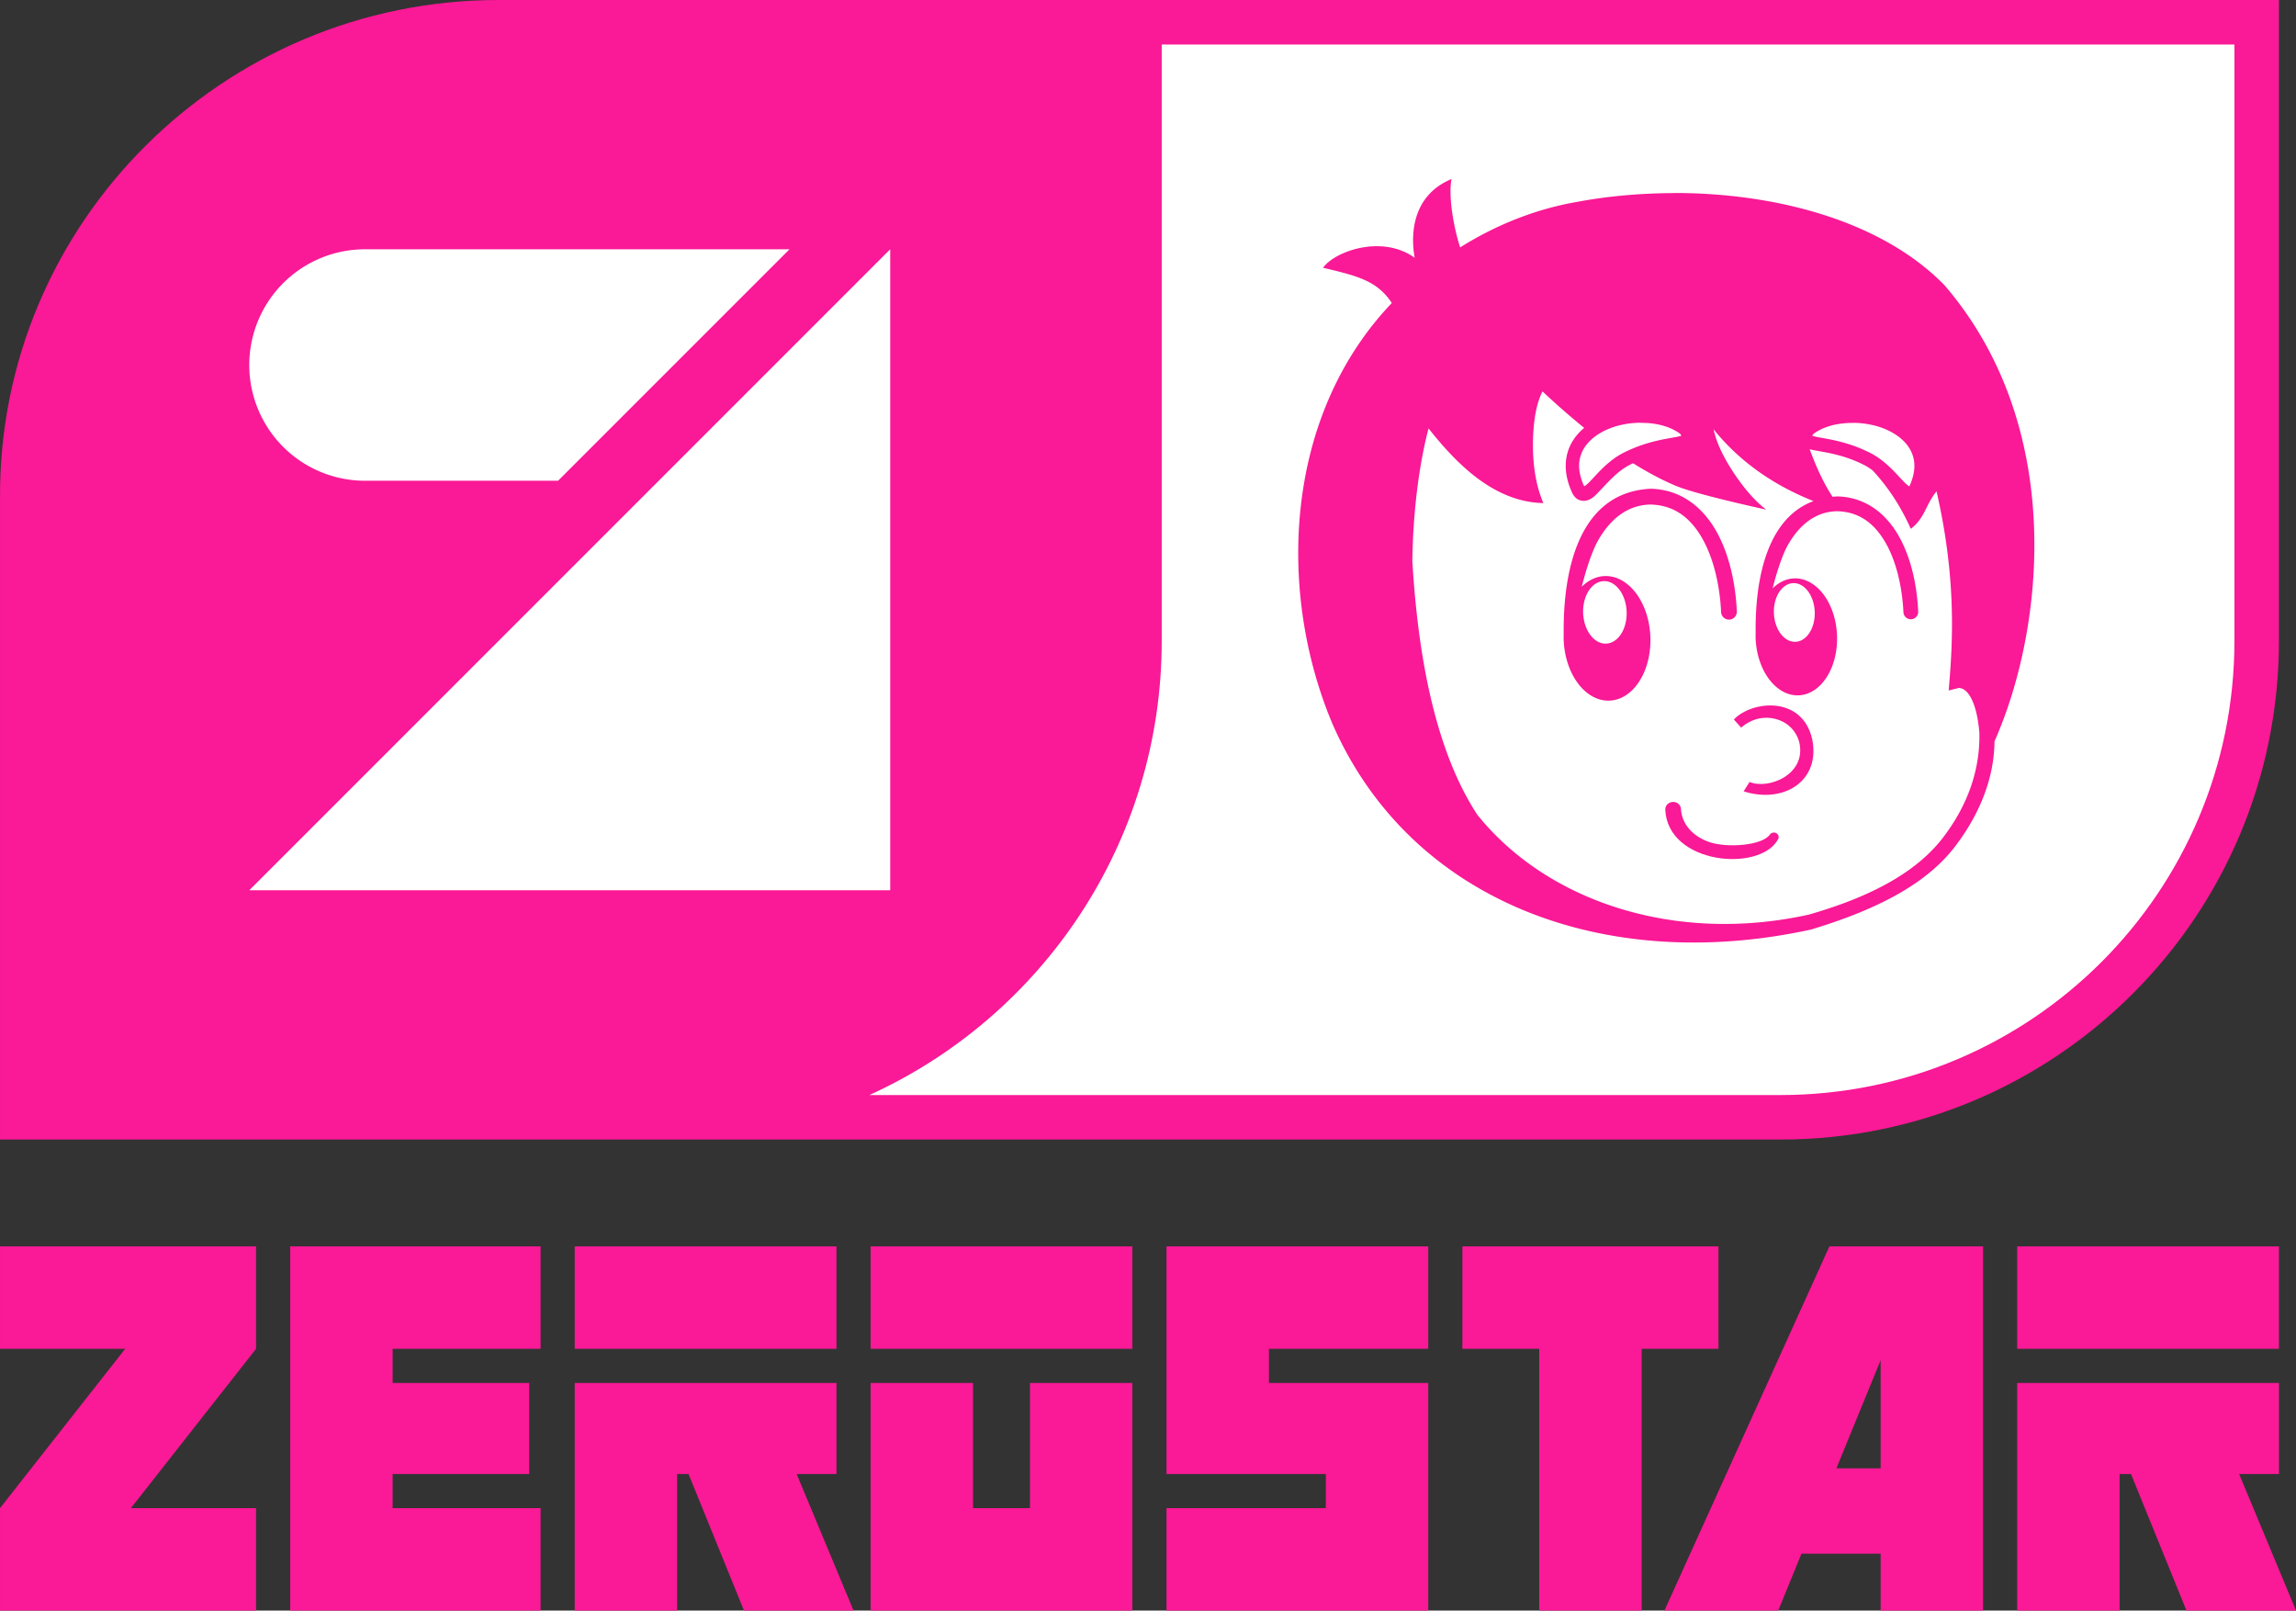
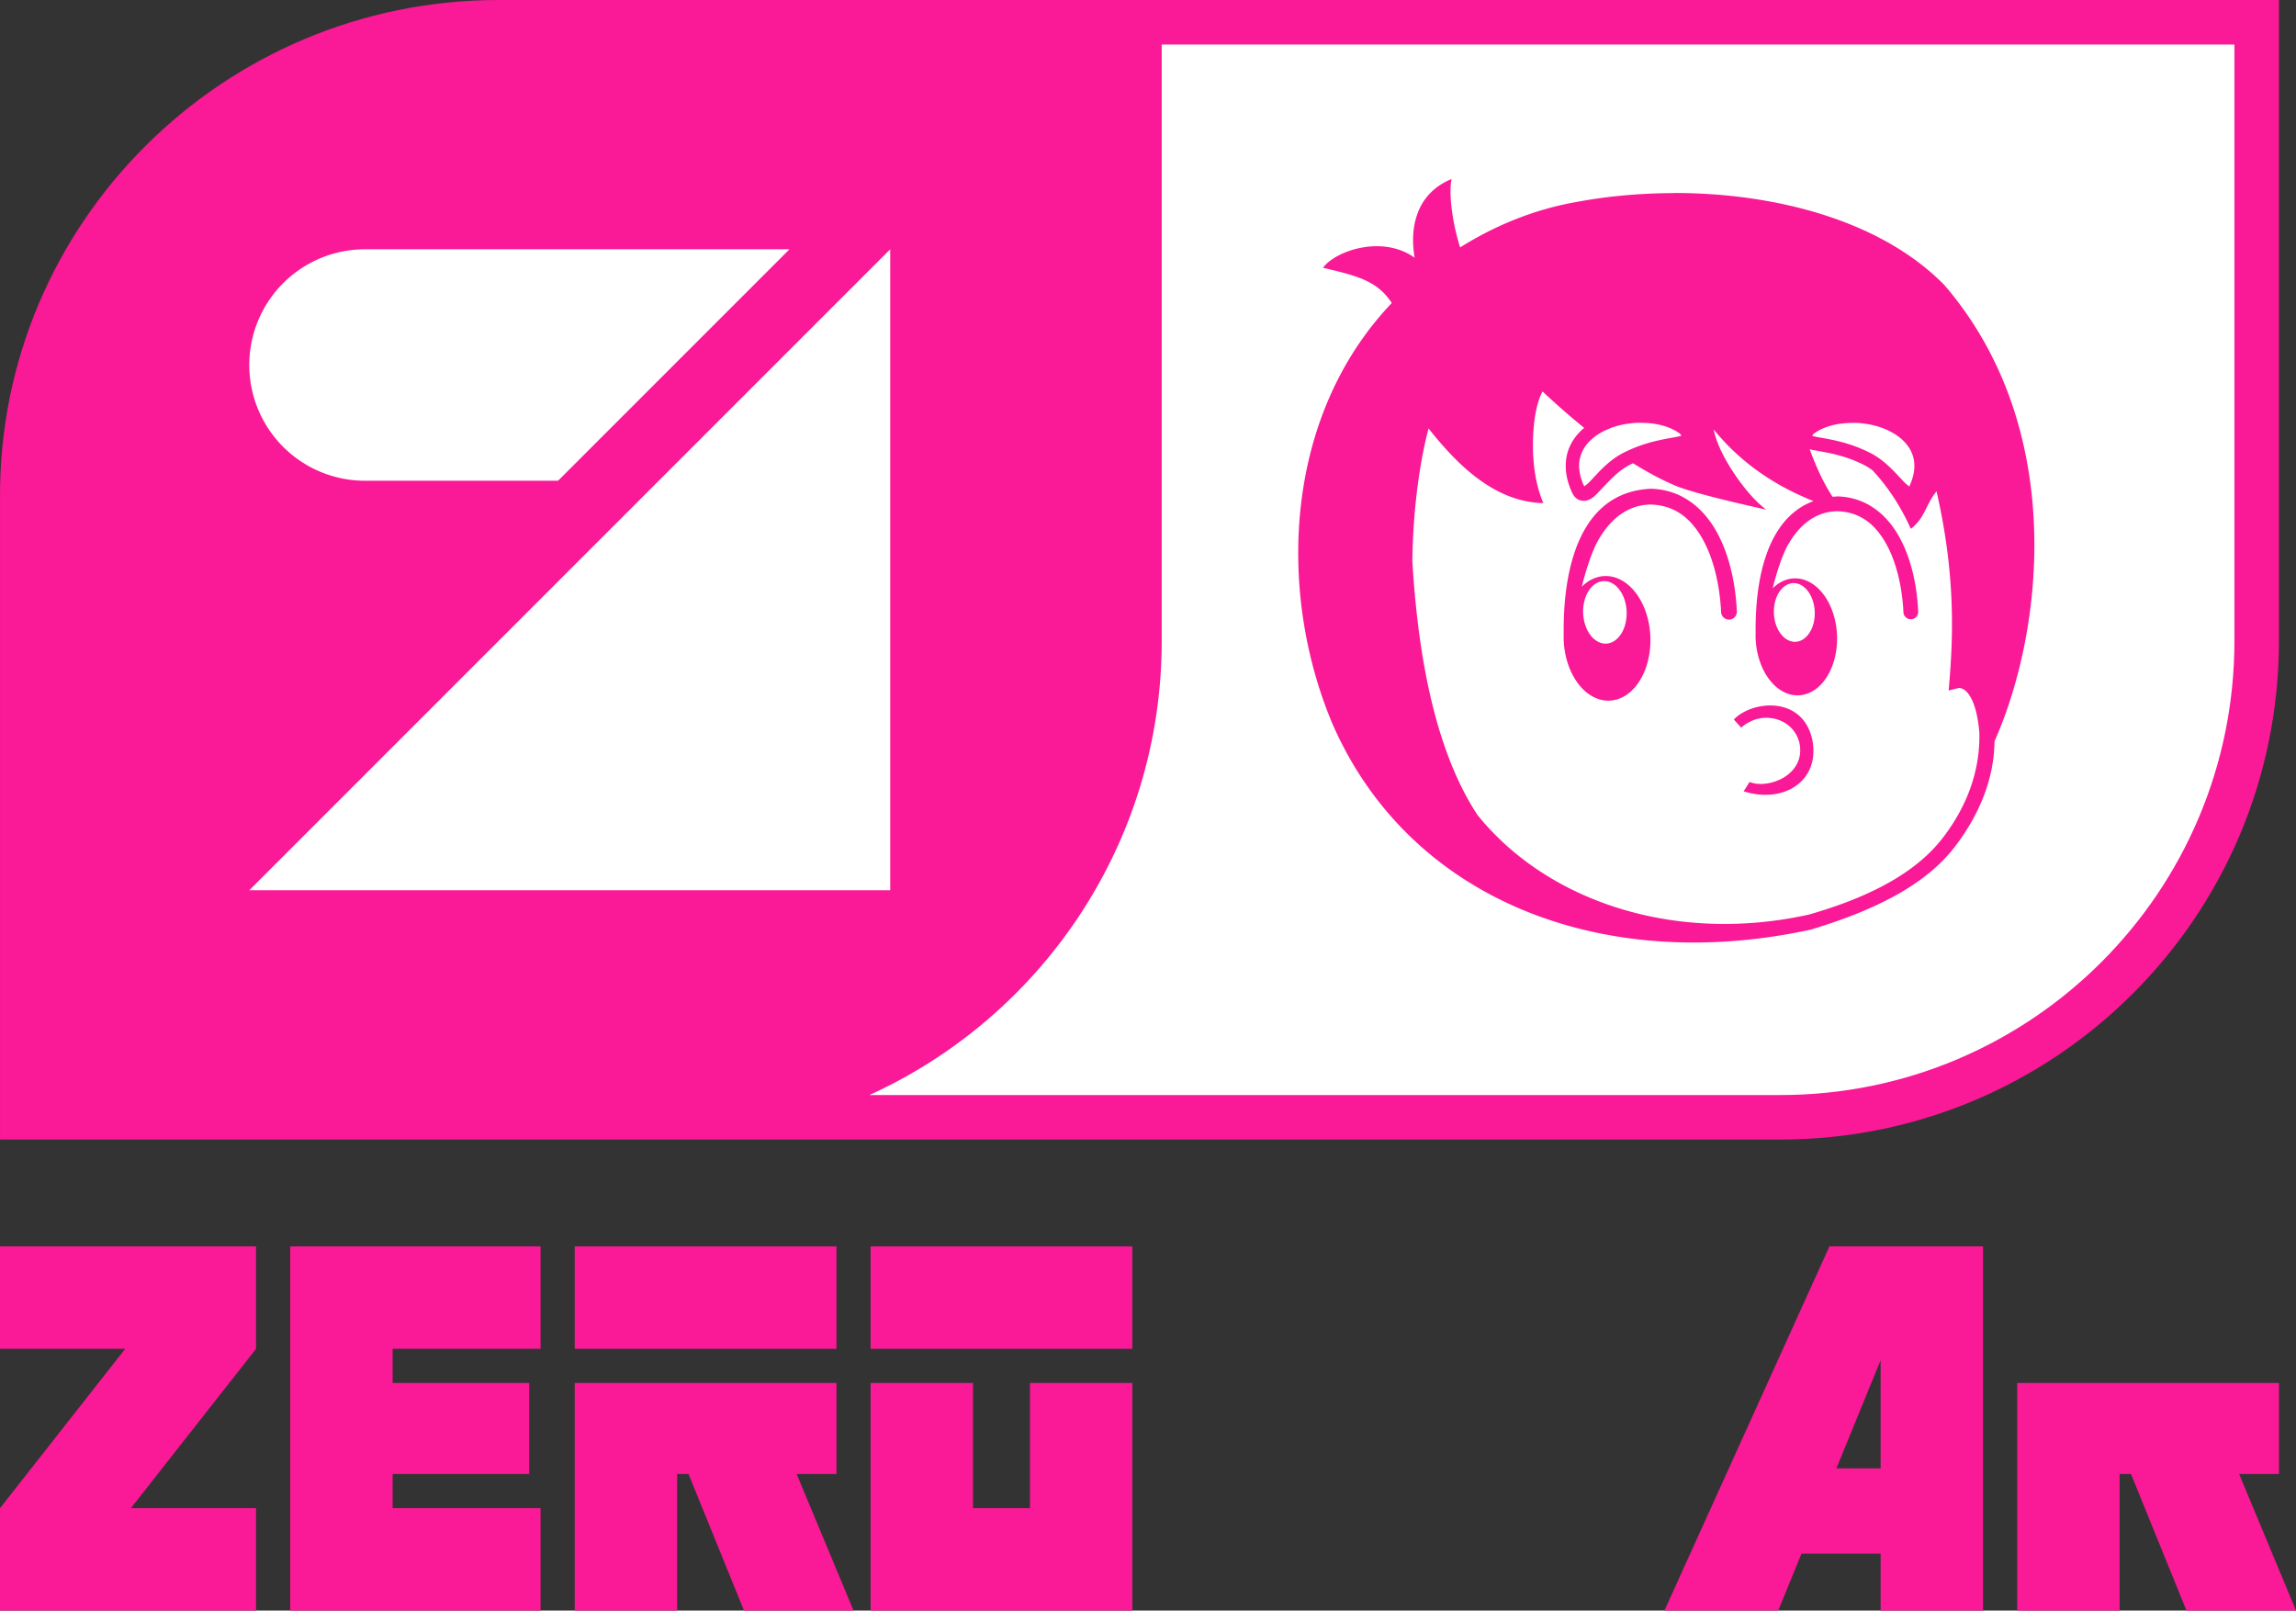
<svg xmlns="http://www.w3.org/2000/svg" xmlns:ns1="http://sodipodi.sourceforge.net/DTD/sodipodi-0.dtd" xmlns:ns2="http://www.inkscape.org/namespaces/inkscape" width="237.126mm" height="166.325mm" viewBox="0 0 237.126 166.325" version="1.1" id="svg9957" ns1:docname="ZEROSTAR-2023-VERTICAL.svg" ns2:version="0.92.5 (2060ec1f9f, 2020-04-08)">
  <rect x="0" y="0" width="237.126" height="166.325" fill="#333333" stroke="none" />
  <defs id="defs9951" />
  <ns1:namedview id="base" pagecolor="#ffffff" bordercolor="#666666" borderopacity="1.0" ns2:pageopacity="0.0" ns2:pageshadow="2" ns2:zoom="1.3362414" ns2:cx="448.11275" ns2:cy="314.31446" ns2:document-units="mm" ns2:current-layer="layer1" showgrid="false" ns2:window-width="1920" ns2:window-height="1009" ns2:window-x="-8" ns2:window-y="-8" ns2:window-maximized="1" />
  <g ns2:label="Layer 1" ns2:groupmode="layer" id="layer1" transform="translate(62.623,-67.183)">
    <path ns2:connector-curvature="0" style="opacity:1;vector-effect:none;fill:#fa1996;fill-opacity:1;fill-rule:evenodd;stroke:none;stroke-width:7.657;stroke-linecap:butt;stroke-linejoin:miter;stroke-miterlimit:4;stroke-dasharray:none;stroke-dashoffset:0;stroke-opacity:1" d="m -11.136,67.183 c -28.435,0 -51.667,23.051 -51.485,51.485 V 184.864 H 121.255 c 28.435,0 51.485,-23.051 51.485,-51.486 V 67.183 Z" id="path9290" />
    <path ns2:connector-curvature="0" style="opacity:1;vector-effect:none;fill:#ffffff;fill-opacity:1;fill-rule:evenodd;stroke:none;stroke-width:7.657;stroke-linecap:butt;stroke-linejoin:miter;stroke-miterlimit:4;stroke-dasharray:none;stroke-dashoffset:0;stroke-opacity:1" d="M 57.358,71.78 H 168.144 v 61.599 c -3e-5,25.896 -20.993,46.889 -46.889,46.889 H 27.165 c 17.809,-8.101 30.192,-26.048 30.192,-46.889 z" id="path8953" />
-     <path id="path8955" d="M 29.317,92.926 -36.879,159.121 H 29.317 Z" style="fill:#ffffff;stroke:none;stroke-width:0.368px;stroke-linecap:butt;stroke-linejoin:miter;stroke-opacity:1" ns2:connector-curvature="0" />
+     <path id="path8955" d="M 29.317,92.926 -36.879,159.121 H 29.317 " style="fill:#ffffff;stroke:none;stroke-width:0.368px;stroke-linecap:butt;stroke-linejoin:miter;stroke-opacity:1" ns2:connector-curvature="0" />
    <path id="path8957" d="M -24.927,92.926 A 11.952,11.952 0 0 0 -36.879,104.878 11.952,11.952 0 0 0 -24.927,116.83 H -4.988 L 18.916,92.926 Z" style="opacity:1;vector-effect:none;fill:#ffffff;fill-opacity:1;fill-rule:evenodd;stroke:none;stroke-width:7.083;stroke-linecap:butt;stroke-linejoin:miter;stroke-miterlimit:4;stroke-dasharray:none;stroke-dashoffset:0;stroke-opacity:1" ns2:connector-curvature="0" />
    <g transform="matrix(1.211,0,0,1.211,1096.016,261.819)" id="g8967">
      <path ns2:connector-curvature="0" transform="scale(0.265)" id="path8959" d="m -3143.271,-548.898 c -12.391,5.125 -13.326,17.292 -11.873,25.346 -10.481,-7.541 -25.675,-2.139 -29.502,3.215 11.239,2.644 17.44,4.224 22.137,11.34 -34.795,36.504 -36.921,92.978 -19.18,135.236 24.695,56.861 87.145,81.118 154.49,66.297 l 0.072,-0.041 0.068,-0.041 c 23.129,-7.008 37.517,-15.67 45.867,-26.625 7.704,-10.107 12.54,-21.678 12.645,-33.77 16.111,-36.25 23.105,-101.246 -16.133,-146.83 -20.642,-21.063 -55.066,-29.694 -87.299,-29.629 l 0.012,0.039 c -10.745,0.04 -21.245,1.008 -30.91,2.824 -13.382,2.301 -26.126,7.427 -37.635,14.648 -2.095,-6.458 -3.861,-16.496 -2.76,-22.01 z m 29.262,68.355 c 4.607,4.322 9.07,8.211 13.412,11.729 -1.73,1.448 -3.185,3.164 -4.234,5.16 -2.162,4.114 -2.39,9.343 0.047,15.008 0.403,1.005 0.871,1.87 1.717,2.543 0.854,0.679 2.163,0.919 3.133,0.688 1.94,-0.465 2.978,-1.717 4.289,-3.072 2.622,-2.709 5.75,-6.411 9.607,-8.373 0.395,-0.201 0.789,-0.39 1.178,-0.574 4.69,2.939 9.2,5.338 13.527,7.178 4.02,1.715 13.795,4.301 29.316,7.756 -3.428,-2.616 -6.881,-6.514 -10.357,-11.693 -3.527,-5.314 -5.719,-10.031 -6.576,-14.154 8.154,10.115 18.874,17.811 32.148,23.094 -15.389,5.684 -18.817,26.091 -18.615,42.434 a 18.835,13.106 87.711 0 0 0,1.865 18.835,13.106 87.711 0 0 13.904,18.209 18.835,13.106 87.711 0 0 12.281,-19.426 18.835,13.106 87.711 0 0 -13.518,-18.217 v 0.002 a 18.835,13.106 87.711 0 0 -0.387,0.008 18.835,13.106 87.711 0 0 -6.812,3.207 c 1.394,-5.542 3.207,-10.971 4.973,-14.055 3.686,-6.437 8.947,-10.693 15.842,-10.76 7.389,0.201 12.253,4.275 15.721,10.479 3.475,6.214 5.212,14.507 5.555,22.016 0.061,1.311 1.175,2.324 2.486,2.266 1.313,-0.06 2.328,-1.171 2.269,-2.484 -0.367,-8.062 -2.14,-16.946 -6.152,-24.121 -4.011,-7.175 -10.603,-12.695 -19.795,-12.926 h -0.039 -0.041 c -0.519,0.024 -1.02,0.073 -1.52,0.123 -2.593,-3.895 -5.052,-8.982 -7.369,-15.301 0.512,0.129 1.048,0.245 1.623,0.35 3.796,0.728 9.383,1.41 15.902,4.725 0.946,0.481 1.847,1.066 2.709,1.717 4.677,5.002 8.945,11.27 12.305,18.82 4.58,-3.507 4.646,-7.535 8.277,-12.082 6.052,26.305 5.37,46.073 4.188,60.734 l -0.273,3.369 3.279,-0.82 c 0,0 -0.04,-0.04 0.375,0.041 0.391,0.052 0.973,0.198 1.713,0.809 1.478,1.218 3.753,4.65 4.51,13.555 0.27,12.548 -4.143,23.832 -11.635,33.66 -7.504,9.846 -20.689,18.423 -43.262,24.873 -43.166,9.545 -84.305,-4.301 -106.647,-32.098 -15.194,-23.118 -19.458,-57.231 -20.939,-81.605 0.214,-16.297 2.25,-31.5 5.217,-42.74 8.685,10.931 20.812,23.698 36.945,24.016 -2.338,-5.467 -3.453,-12.052 -3.344,-19.752 0.137,-7.061 1.162,-12.449 3.061,-16.166 z m 31.391,10.078 0.016,0.027 c 0.798,0 1.594,0.04 2.379,0.068 h 0.041 c 4.095,0.29 7.882,1.482 10.521,3.516 0.169,0.262 0.255,0.397 0.344,0.566 -0.403,0.121 -0.893,0.255 -1.619,0.393 -3.48,0.668 -9.847,1.452 -17.061,5.121 -4.941,2.513 -8.377,6.757 -10.771,9.232 -0.988,1.022 -1.562,1.366 -1.781,1.535 -0.073,-0.121 -0.062,-0.053 -0.154,-0.295 l -0.039,-0.041 -0.041,-0.039 c -2.046,-4.736 -1.746,-8.322 -0.201,-11.266 1.548,-2.944 4.549,-5.322 8.32,-6.871 3.064,-1.259 6.587,-1.906 10.047,-1.947 z m 68.676,0.027 c 3.459,0.04 6.985,0.69 10.049,1.949 3.771,1.549 6.773,3.926 8.32,6.869 1.548,2.944 1.843,6.529 -0.205,11.266 l -0.041,0.041 v 0.039 c -0.093,0.242 -0.082,0.17 -0.15,0.295 -0.222,-0.173 -0.793,-0.512 -1.781,-1.533 -2.394,-2.476 -5.829,-6.722 -10.77,-9.234 -7.214,-3.669 -13.582,-4.451 -17.062,-5.119 -0.725,-0.137 -1.217,-0.276 -1.619,-0.396 0.089,-0.169 0.17,-0.31 0.344,-0.572 2.64,-2.03 6.429,-3.223 10.52,-3.51 0.785,-0.056 1.58,-0.077 2.379,-0.068 z m -19.051,51.586 v 0 a 9.447,6.574 87.711 0 1 6.59,9.135 9.447,6.574 87.711 0 1 -6.16,9.744 9.447,6.574 87.711 0 1 -6.975,-9.133 9.447,6.574 87.711 0 1 6.162,-9.744 9.447,6.574 87.711 0 1 0.381,-0.002 z" style="fill:#fa1996;fill-opacity:1;stroke:none;stroke-width:3.738;stroke-miterlimit:4;stroke-dasharray:none;stroke-opacity:1" />
      <path ns2:connector-curvature="0" style="color:#000000;fill:#fa1996;fill-opacity:1;stroke:none;stroke-width:0.461;stroke-linecap:round;stroke-linejoin:round" d="m -808.894,-99.367 0.625,0.695 c 1.763,-1.577 4.434,-0.822 4.959,1.265 0.624,2.759 -2.673,4.035 -4.243,3.365 l -0.507,0.8 c 3.403,1.087 6.583,-0.873 5.846,-4.453 -0.848,-3.727 -5.137,-3.294 -6.681,-1.672 z" id="path8961" ns1:nodetypes="ccccccc" />
      <path ns2:connector-curvature="0" id="path8963" transform="scale(0.265)" d="m -3079.188,-449.223 c -23.384,1.09 -28.24,26.762 -28.002,46.75 a 20.062,13.96 87.711 0 0 0,2.035 20.062,13.96 87.711 0 0 14.809,19.395 20.062,13.96 87.711 0 0 13.082,-20.691 20.062,13.96 87.711 0 0 -14.412,-19.404 v 0.002 a 20.062,13.96 87.711 0 0 -0.398,0.008 20.062,13.96 87.711 0 0 -7.27,3.43 c 1.486,-5.91 3.428,-11.695 5.311,-14.982 3.926,-6.856 9.532,-11.39 16.875,-11.461 7.871,0.214 13.05,4.555 16.744,11.162 3.701,6.62 5.551,15.452 5.916,23.449 0.068,1.397 1.25,2.476 2.646,2.414 1.399,-0.065 2.48,-1.248 2.418,-2.646 -0.391,-8.588 -2.28,-18.051 -6.553,-25.693 -4.273,-7.642 -11.293,-13.52 -21.084,-13.766 h -0.045 z m -14.783,29.725 a 10.062,7.002 87.711 0 1 7.035,9.729 10.062,7.002 87.711 0 1 -6.561,10.379 10.062,7.002 87.711 0 1 -7.43,-9.727 10.062,7.002 87.711 0 1 6.562,-10.379 10.062,7.002 87.711 0 1 0.393,-0.002 z" style="color:#000000;fill:#fa1996;fill-opacity:1;stroke-width:1.741;stroke-linecap:round" />
-       <path ns1:nodetypes="sccscsss" id="path8965" d="m -814.104,-92.336 c -0.37,0.017 -0.655,0.312 -0.638,0.658 0.206,4.668 8.034,5.354 9.6,2.559 0.126,-0.179 0.077,-0.421 -0.109,-0.542 -0.186,-0.121 -0.439,-0.075 -0.565,0.103 -0.673,0.955 -3.657,1.153 -5.144,0.652 -1.487,-0.501 -2.38,-1.591 -2.443,-2.833 -0.018,-0.347 -0.332,-0.615 -0.702,-0.599 z" style="color:#000000;fill:#fa1996;fill-opacity:1;stroke-width:0.461;stroke-linecap:round" ns2:connector-curvature="0" />
    </g>
    <path ns1:nodetypes="ccccccccc" ns2:connector-curvature="0" id="path9188" d="m 27.292,210.001 v 23.507 H 54.325 V 210.001 H 43.747 v 12.929 H 37.87 V 210.001 Z" style="opacity:1;vector-effect:none;fill:#fa1996;fill-opacity:1;fill-rule:evenodd;stroke:none;stroke-width:0.199;stroke-linecap:butt;stroke-linejoin:miter;stroke-miterlimit:4;stroke-dasharray:none;stroke-dashoffset:0;stroke-opacity:1" />
    <rect style="opacity:1;vector-effect:none;fill:#fa1996;fill-opacity:1;fill-rule:evenodd;stroke:none;stroke-width:0.147;stroke-linecap:butt;stroke-linejoin:miter;stroke-miterlimit:4;stroke-dasharray:none;stroke-dashoffset:0;stroke-opacity:1" id="rect9190" width="27.033" height="10.578" x="27.292" y="195.897" />
    <path ns1:nodetypes="ccccccccccc" ns2:connector-curvature="0" id="path9192" d="m -62.622,195.897 v 10.578 h 12.929 l -12.929,16.455 v 10.578 h 26.445 v -10.578 l -12.929,-3e-5 12.929,-16.455 v -10.578 z" style="opacity:1;vector-effect:none;fill:#fa1996;fill-opacity:1;fill-rule:evenodd;stroke:none;stroke-width:0.145;stroke-linecap:butt;stroke-linejoin:miter;stroke-miterlimit:4;stroke-dasharray:none;stroke-dashoffset:0;stroke-opacity:1" />
    <path ns1:nodetypes="ccccccccccccc" ns2:connector-curvature="0" id="path9194" d="m -32.65,195.897 v 37.611 h 25.858 v -10.578 H -22.072 v -3.526 h 14.104 v -9.403 H -22.072 v -3.526 h 15.279 v -10.578 z" style="opacity:1;vector-effect:none;fill:#fa1996;fill-opacity:1;fill-rule:evenodd;stroke:none;stroke-width:0.199;stroke-linecap:butt;stroke-linejoin:miter;stroke-miterlimit:4;stroke-dasharray:none;stroke-dashoffset:0;stroke-opacity:1" />
    <path ns1:nodetypes="ccccccccccc" ns2:connector-curvature="0" id="path9196" d="m -3.267,210.001 v 23.507 H 7.311 v -14.104 h 1.176 l 5.73,14.104 h 11.313 l -5.877,-14.104 h 4.114 v -9.403 z" style="opacity:1;vector-effect:none;fill:#fa1996;fill-opacity:1;fill-rule:evenodd;stroke:none;stroke-width:0.199;stroke-linecap:butt;stroke-linejoin:miter;stroke-miterlimit:4;stroke-dasharray:none;stroke-dashoffset:0;stroke-opacity:1" />
    <rect y="195.897" x="-3.267" height="10.578" width="27.033" id="rect9198" style="opacity:1;vector-effect:none;fill:#fa1996;fill-opacity:1;fill-rule:evenodd;stroke:none;stroke-width:0.147;stroke-linecap:butt;stroke-linejoin:miter;stroke-miterlimit:4;stroke-dasharray:none;stroke-dashoffset:0;stroke-opacity:1" />
-     <path ns1:nodetypes="ccccccccccccc" ns2:connector-curvature="0" id="path9200" d="m 57.851,195.897 v 23.507 l 16.455,-1e-5 v 3.526 l -16.455,1e-5 v 10.578 l 27.033,-1e-5 v -23.507 h -16.455 v -3.526 l 16.455,-1e-5 v -10.578 z" style="opacity:1;vector-effect:none;fill:#fa1996;fill-opacity:1;fill-rule:evenodd;stroke:none;stroke-width:0.199;stroke-linecap:butt;stroke-linejoin:miter;stroke-miterlimit:4;stroke-dasharray:none;stroke-dashoffset:0;stroke-opacity:1" />
-     <path ns1:nodetypes="ccccccccc" ns2:connector-curvature="0" id="path9202" d="m 88.41,195.897 v 10.578 h 7.934 v 27.033 h 10.578 v -27.033 h 7.934 v -10.578 z" style="opacity:1;vector-effect:none;fill:#fa1996;fill-opacity:1;fill-rule:evenodd;stroke:none;stroke-width:0.147;stroke-linecap:butt;stroke-linejoin:miter;stroke-miterlimit:4;stroke-dasharray:none;stroke-dashoffset:0;stroke-opacity:1" />
    <path ns2:connector-curvature="0" id="path9204" d="m 126.315,195.897 -17.042,37.611 h 11.753 l 2.404,-5.877 h 8.174 v 5.877 h 10.578 v -37.611 z m 5.289,11.753 v 11.166 h -4.568 z" style="opacity:1;vector-effect:none;fill:#fa1996;fill-opacity:1;fill-rule:evenodd;stroke:none;stroke-width:0.118;stroke-linecap:butt;stroke-linejoin:miter;stroke-miterlimit:4;stroke-dasharray:none;stroke-dashoffset:0;stroke-opacity:1" />
    <path style="opacity:1;vector-effect:none;fill:#fa1996;fill-opacity:1;fill-rule:evenodd;stroke:none;stroke-width:0.199;stroke-linecap:butt;stroke-linejoin:miter;stroke-miterlimit:4;stroke-dasharray:none;stroke-dashoffset:0;stroke-opacity:1" d="m 145.708,210.001 v 23.507 h 10.578 v -14.104 h 1.176 l 5.73,14.104 h 11.313 l -5.877,-14.104 h 4.114 v -9.403 z" id="path9206" ns2:connector-curvature="0" ns1:nodetypes="ccccccccccc" />
-     <rect style="opacity:1;vector-effect:none;fill:#fa1996;fill-opacity:1;fill-rule:evenodd;stroke:none;stroke-width:0.147;stroke-linecap:butt;stroke-linejoin:miter;stroke-miterlimit:4;stroke-dasharray:none;stroke-dashoffset:0;stroke-opacity:1" id="rect9208" width="27.033" height="10.578" x="145.708" y="195.897" />
  </g>
</svg>